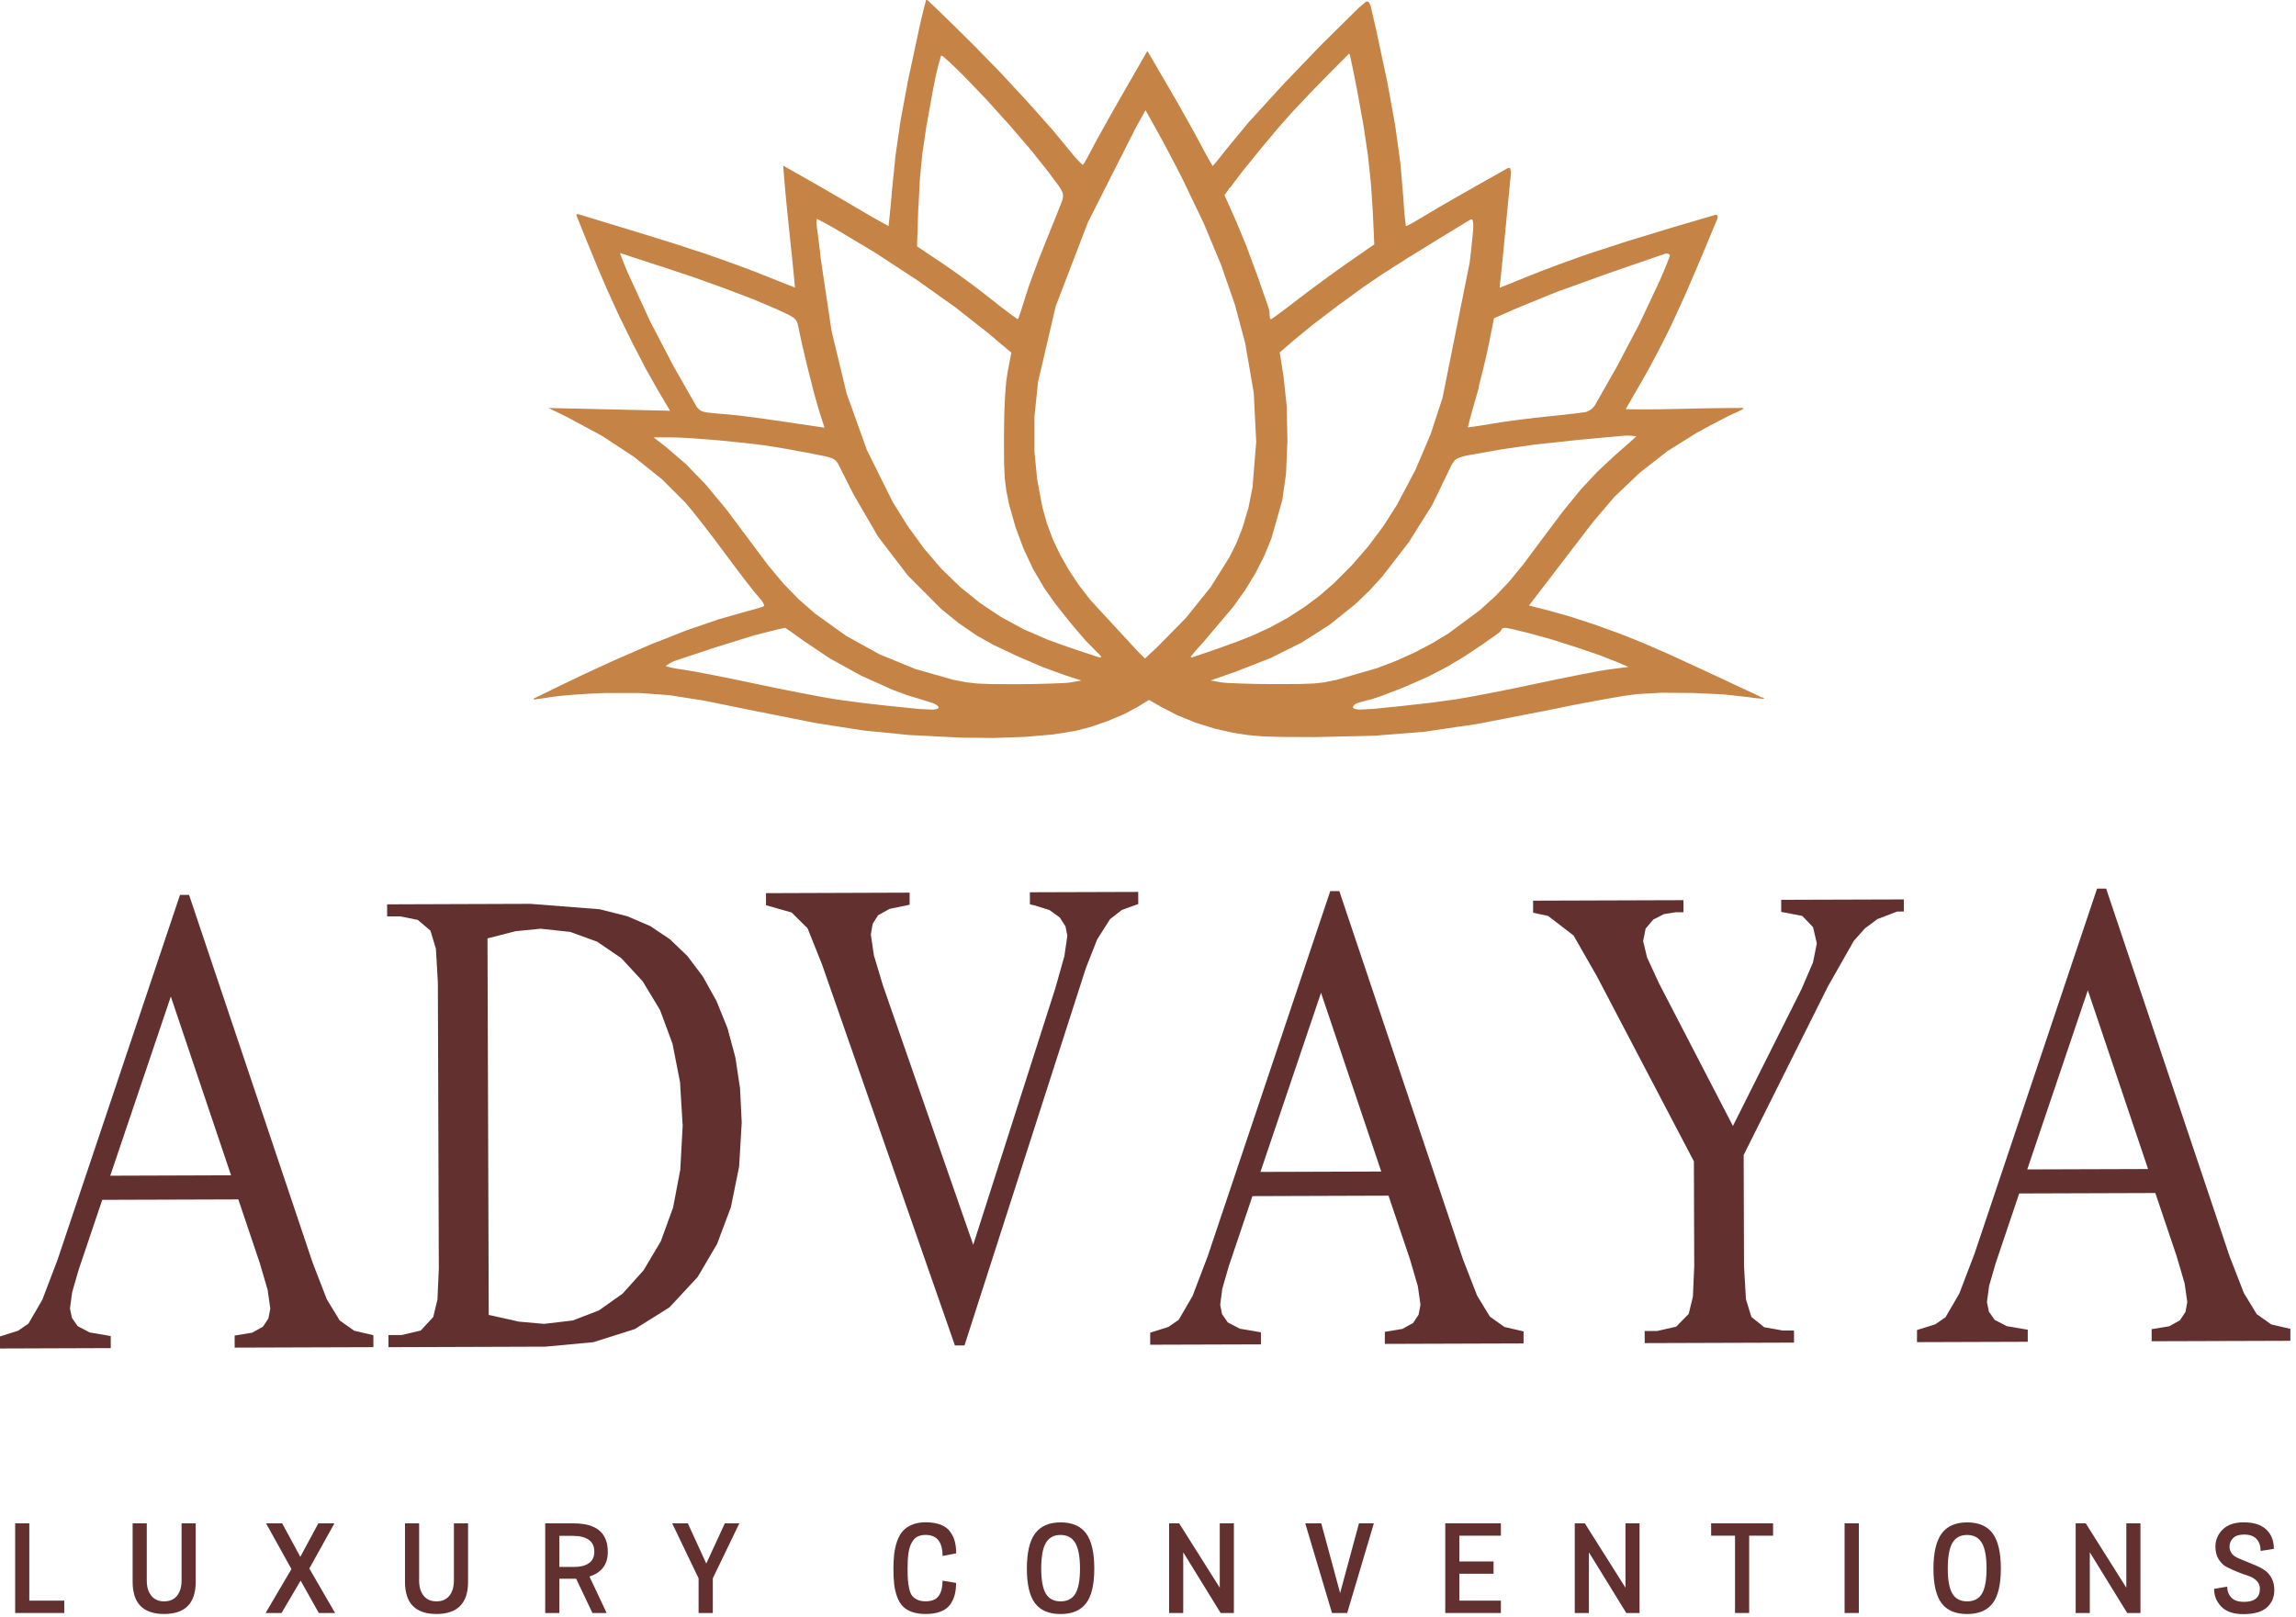
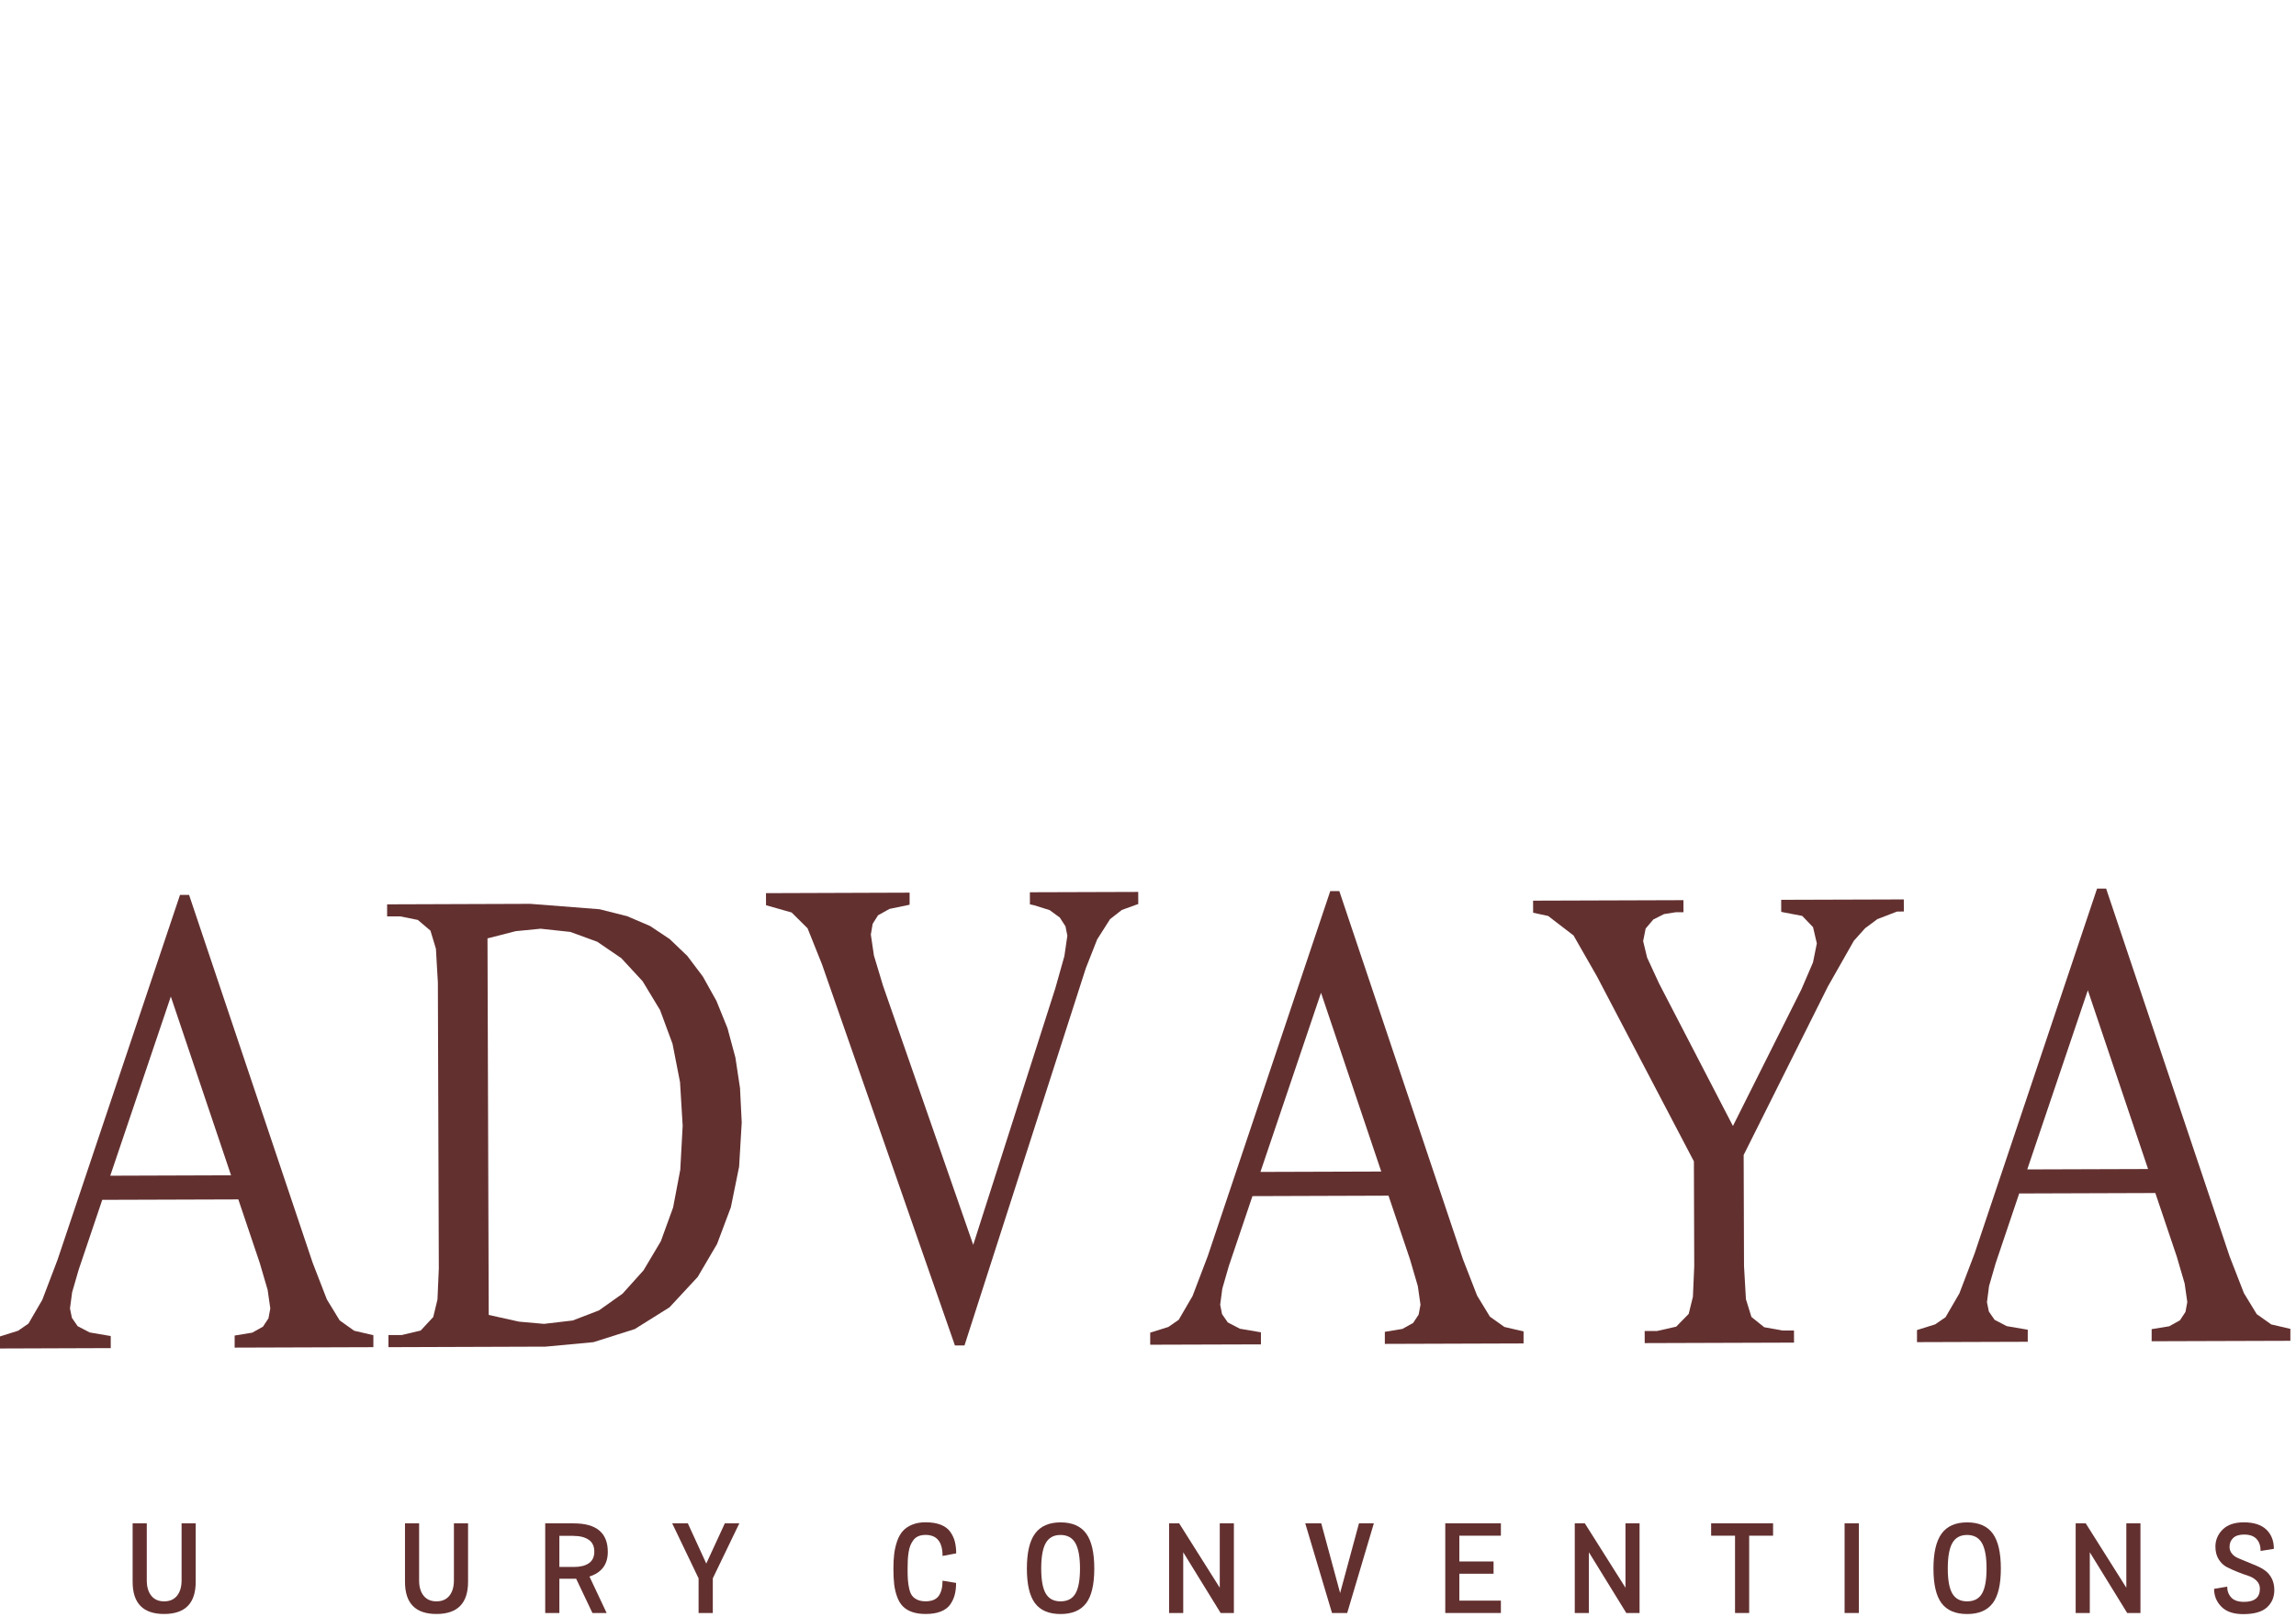
<svg xmlns="http://www.w3.org/2000/svg" width="142" height="100" viewBox="0 0 142 100" fill="none">
  <path d="M45.776 67.359L45.482 65.416L44.993 63.6L44.31 61.915L43.469 60.406L42.507 59.131L41.42 58.09L40.208 57.282L38.791 56.675L37.081 56.244L32.791 55.91L23.942 55.941V56.687H24.761L25.842 56.906L26.622 57.568L26.962 58.694V58.724L27.081 60.78L27.139 78.477L27.056 80.386L26.795 81.467L26.021 82.302L24.843 82.584H24.024V83.334L33.739 83.301L36.702 83.024L39.258 82.214L41.407 80.869L43.15 78.99L44.349 76.949L45.203 74.675L45.712 72.168L45.873 69.438V69.426L45.77 67.359H45.776ZM42.081 72.314L41.629 74.694L40.87 76.782L39.801 78.58L38.502 80.025L37.042 81.06L35.421 81.683L33.642 81.892L32.099 81.755L30.226 81.339L30.15 58.078V58.047L31.893 57.601L33.435 57.449L35.272 57.647L36.936 58.254L38.426 59.271L39.744 60.698L40.822 62.48L41.593 64.566L42.06 66.952V66.982L42.221 69.639L42.075 72.31L42.081 72.314Z" fill="#633030" />
  <path d="M23.092 82.624V82.594L21.904 82.317L21.009 81.68L20.216 80.38L19.339 78.118L11.694 55.358H11.133L3.558 77.93L2.617 80.402L1.761 81.874L1.12 82.317L0 82.669V83.416L6.849 83.392V82.675V82.645L5.55 82.424L4.803 82.035L4.448 81.522L4.329 80.945V80.933L4.46 79.943L4.864 78.547L6.324 74.22L14.74 74.193L16.066 78.128L16.552 79.788L16.716 80.933V80.945L16.604 81.549L16.264 82.065L15.599 82.436L14.512 82.615V83.362L23.092 83.334V82.618V82.624ZM14.278 72.702L6.828 72.727H6.819L10.565 61.645L14.29 72.702H14.278Z" fill="#633030" />
  <path d="M70.398 55.92L69.384 56.287L68.655 56.855L67.857 58.109L67.155 59.891L59.651 83.225L59.059 83.228L50.834 59.642L49.945 57.422L48.958 56.445L47.376 55.996L47.373 55.249L56.256 55.218V55.249V55.965L55.015 56.223L54.304 56.618L53.97 57.149L53.858 57.814L53.861 57.829L54.049 59.104L54.608 60.962L60.191 77.004L65.27 61.126L65.829 59.141L66.011 57.89V57.875L65.896 57.301L65.543 56.755L64.918 56.299L63.971 56.002L63.697 55.941L63.694 55.194L70.395 55.173V55.203L70.398 55.92Z" fill="#633030" />
  <path d="M94.23 82.39V82.36L93.043 82.083L92.147 81.446L91.355 80.146L90.475 77.885L82.833 55.124H82.272L74.697 77.696L73.756 80.168L72.9 81.64L72.259 82.083L71.136 82.436V83.182L77.985 83.161V82.445V82.414L76.685 82.193L75.936 81.804L75.58 81.291L75.465 80.714V80.702L75.596 79.712L75.999 78.316L77.46 73.99L85.875 73.962L87.202 77.897L87.688 79.558L87.852 80.702V80.714L87.739 81.318L87.399 81.834L86.734 82.205L85.648 82.384V83.131L94.227 83.103V82.387L94.23 82.39ZM85.417 72.469L77.967 72.493H77.954L81.701 61.411L85.426 72.469H85.414H85.417Z" fill="#633030" />
  <path d="M117.747 56.384L117.328 56.387L116.11 56.855L115.348 57.422L114.656 58.194L113.047 61.026L107.84 71.445V71.476L107.862 78.316L107.98 80.365L108.32 81.464L109.109 82.099L110.248 82.305H110.952V82.335L110.955 83.052L101.72 83.082L101.717 82.335L102.488 82.332L103.666 82.065L104.44 81.276L104.701 80.213L104.783 78.325L104.762 71.871V71.84L98.76 60.386L97.318 57.866L95.748 56.66L94.819 56.46L94.816 55.713L104.115 55.683V55.713L104.118 56.43H103.636L102.913 56.545L102.251 56.879L101.778 57.438L101.623 58.215L101.626 58.23L101.869 59.235L102.609 60.838L107.176 69.651L111.414 61.193L112.127 59.535L112.361 58.379L112.367 58.364L112.13 57.352L111.462 56.657L110.163 56.408L110.16 55.661L117.744 55.637V55.668L117.747 56.384Z" fill="#633030" />
-   <path d="M141.655 82.232V82.202L140.468 81.926L139.572 81.291L138.78 79.992L137.899 77.73L130.258 54.969H129.696L122.122 77.539L121.18 80.01L120.324 81.482L119.684 81.922L118.56 82.275V83.022L125.41 83V82.284V82.254L124.11 82.032L123.36 81.643L123.005 81.13L122.887 80.553V80.541L123.017 79.551L123.421 78.155L124.881 73.826L133.3 73.798L134.627 77.733L135.113 79.394L135.276 80.538V80.55L135.164 81.154L134.824 81.671L134.159 82.041L133.072 82.22V82.967L141.652 82.94V82.22L141.655 82.232ZM132.842 72.314L125.391 72.338H125.379L129.126 61.257L132.851 72.314H132.842Z" fill="#633030" />
-   <path d="M108.848 43.111V43.105L108.842 43.099L108.836 43.093V43.086L108.824 43.08L108.818 43.074H108.812L108.806 43.065H108.797L108.791 43.059L105.891 41.702L103.28 40.497L101.562 39.747L100.15 39.185L98.605 38.63L97.099 38.138L95.818 37.776L94.561 37.455L96.522 34.901L97.925 33.068L98.49 32.327L99.838 30.742L101.41 29.245L103.129 27.904L104.908 26.789L105.597 26.413L106.277 26.052L106.869 25.748L107.212 25.587L107.452 25.481L107.652 25.381L107.813 25.29H107.816V25.284V25.28V25.274V25.268V25.262V25.25V25.241L107.81 25.235H107.807H107.801L106.754 25.241L105.567 25.256L104.155 25.287L102.679 25.317L101.523 25.323L100.572 25.314H100.566H100.563H100.56V25.308V25.302V25.299V25.287V25.28L100.609 25.195L101.596 23.486L102.033 22.706L102.543 21.747L103.044 20.766L103.454 19.925L104.295 18.076L105.248 15.848L106.213 13.534L106.219 13.516L106.225 13.495V13.477L106.231 13.455V13.395L106.225 13.377L106.219 13.358L106.213 13.34V13.334L106.207 13.328V13.322L106.201 13.319V13.313L106.192 13.31H106.189L106.183 13.301H106.177L106.171 13.294H106.165L106.159 13.288H106.153H106.146H106.14H106.134H106.128H106.113H106.107H106.101H106.095L106.089 13.291L103.302 14.111L100.603 14.934L98.274 15.693L97.415 15.993L96.398 16.364L95.39 16.743L94.558 17.071L92.743 17.806L92.834 16.971L92.882 16.506L92.964 15.69L93.395 11.23L93.429 10.905L93.441 10.702V10.617L93.426 10.532L93.411 10.471L93.392 10.41V10.404V10.398V10.395V10.392L93.389 10.389L93.383 10.386H93.38H93.371H93.365H93.344H93.323H93.301L93.28 10.395L93.259 10.401L93.238 10.41L93.219 10.419L93.201 10.428L91.027 11.655L89.033 12.797L87.636 13.628L87.412 13.762L87.205 13.874L87.029 13.962H87.02L87.011 13.969H87.002L86.993 13.972H86.984H86.974H86.953H86.944V13.965V13.962V13.959V13.956V13.95L86.886 13.461L86.835 12.894L86.789 12.217L86.61 10.098L86.288 7.763L85.805 5.1L85.138 1.97L84.782 0.416L84.767 0.358L84.746 0.301L84.719 0.246L84.688 0.191L84.652 0.14V0.134L84.643 0.128H84.637L84.631 0.118H84.624L84.618 0.109H84.612L84.606 0.103H84.6L84.591 0.097H84.585L84.576 0.094H84.561H84.536H84.527H84.521H84.512L84.506 0.097H84.497L84.482 0.106H84.476L84.47 0.115L84.035 0.483L81.695 2.793L79.305 5.283L77.192 7.602L75.787 9.305L75.501 9.673L75.249 9.982L75.025 10.243V10.249V10.252L75.022 10.255H75.016L75.013 10.258H75.007H75.004H74.994H74.991L74.985 10.255V10.252V10.249L74.77 9.879L74.53 9.448L74.257 8.938L73.901 8.276L73.385 7.344L72.812 6.33L72.262 5.38L70.963 3.151L69.502 5.689L68.907 6.731L68.331 7.757L67.839 8.643L67.565 9.156L67.374 9.521L67.198 9.843L67.043 10.11L67.028 10.128L67.013 10.146L66.998 10.164L66.98 10.18H66.977V10.186L66.97 10.189H66.967H66.949H66.946H66.943L66.734 9.988L66.485 9.718L66.208 9.381L65.115 8.054L63.558 6.306L61.861 4.475L60.291 2.866L58.907 1.494L58.032 0.647L57.389 0.036L57.383 0.03L57.377 0.024L57.371 0.018H57.361L57.352 0.009H57.343L57.334 0.003H57.325L57.316 0H57.307H57.298H57.283H57.277H57.27V0.006V0.009V0.015L57.146 0.498L57.009 1.047L56.861 1.7L56.159 4.979L55.698 7.45L55.385 9.615L55.157 11.88L55.091 12.666L55.024 13.337L54.96 13.926V13.935V13.944V13.953L54.957 13.962H54.954V13.972H54.951H54.933L54.453 13.71L53.907 13.404L53.269 13.03L52.519 12.587L51.633 12.071L50.752 11.561L50.024 11.145L48.436 10.246L48.536 11.464L48.594 12.101L48.688 13.07L48.8 14.16L49.013 16.191L49.095 17.014L49.164 17.751V17.757V17.763V17.767L49.155 17.776H49.14H49.137L48.648 17.584L48.099 17.369L47.452 17.108L46.651 16.792L45.618 16.406L44.538 16.015L43.575 15.681L41.584 15.031L38.812 14.175L35.767 13.249H35.761H35.755H35.748H35.742H35.721H35.715H35.709L35.703 13.252H35.697L35.691 13.255H35.685L35.679 13.261H35.673L35.667 13.27H35.66L35.654 13.279V13.285V13.294V13.307V13.328V13.337L36.28 14.885L36.911 16.425L37.528 17.87L38.232 19.418L39.076 21.145L39.932 22.797L40.667 24.102L41.441 25.408L33.927 25.238L35.072 25.797L37.233 26.962L39.213 28.262L40.952 29.655L42.391 31.094L42.822 31.607L43.46 32.415L44.167 33.335L44.844 34.243L45.494 35.114L46.113 35.928L46.645 36.608L46.906 36.911L47.07 37.102L47.133 37.188L47.188 37.279L47.224 37.348L47.255 37.421V37.43V37.443V37.452V37.461V37.47V37.476H47.252V37.482L47.249 37.488L47.227 37.503L47.203 37.515L47.179 37.528L47.155 37.537L46.897 37.619L46.584 37.71L46.238 37.801L44.471 38.302L42.467 38.991L40.284 39.847L37.968 40.855L36.253 41.644L34.598 42.437L33.025 43.205L33.007 43.226L33.022 43.269H33.025H33.037L33.332 43.232L33.672 43.184L34.07 43.12L34.616 43.047L35.481 42.974L36.465 42.91L37.437 42.868H39.547L41.38 43.001L43.521 43.335L46.766 43.994L50.418 44.72L53.388 45.184L56.229 45.467L59.469 45.63L61.478 45.649L63.388 45.582L65.097 45.436L66.488 45.215L67.447 44.969L68.51 44.601L69.524 44.173L70.334 43.742L71.066 43.296L71.819 43.73L72.805 44.24L73.92 44.692L75.092 45.063L76.248 45.327L77.18 45.47L78.076 45.549L79.269 45.585L81.355 45.594L84.986 45.512L88.082 45.266L91.379 44.78L95.703 43.94L97.379 43.599L99.024 43.29L100.445 43.044L101.256 42.935L102.716 42.853L104.65 42.865L106.581 42.953L108.038 43.111L108.445 43.168L108.788 43.205L109.07 43.226H109.082H109.085L109.088 43.22H109.091L109.082 43.162L108.848 43.111ZM91.446 23.939L91.68 23.028L91.899 22.117L92.063 21.355L92.4 19.685L93.86 19.042L96.267 18.061L99.537 16.883L103.01 15.687H103.022L103.035 15.681H103.047H103.062H103.074H103.098H103.114H103.126H103.138L103.15 15.687H103.162L103.174 15.696L103.186 15.702L103.199 15.708L103.229 15.729L103.238 15.738L103.247 15.748L103.253 15.757L103.259 15.766L103.271 15.784V15.79L103.274 15.796V15.802V15.808V15.814V15.82V15.826V15.832V15.839L103.271 15.845L103.098 16.291L102.889 16.807L102.631 17.402L101.395 20.028L100.011 22.657L98.666 25.025L98.632 25.08L98.596 25.132L98.553 25.18L98.508 25.229L98.459 25.274L98.408 25.317L98.353 25.356L98.292 25.393L98.232 25.426L98.168 25.457L98.132 25.472L98.092 25.484L98.053 25.493L98.013 25.499L97.4 25.578L96.671 25.663L95.845 25.748L94.929 25.845L93.927 25.97L92.986 26.097L92.281 26.209L91.723 26.304L91.243 26.373L90.827 26.431H90.806H90.8L90.797 26.428V26.425L90.791 26.419V26.413V26.407V26.401V26.389L90.915 25.906L91.064 25.356L91.249 24.713L91.465 23.951L91.446 23.939ZM76.087 11.6L76.783 10.674L77.9 9.293L79.057 7.906L79.919 6.934L81.085 5.699L82.266 4.49L83.413 3.34V3.333V3.33H83.416H83.419H83.422H83.425H83.428H83.447H83.45H83.453H83.456H83.459L83.462 3.333L83.465 3.34H83.468L83.471 3.349V3.355L83.477 3.358V3.364L83.48 3.37V3.376L83.483 3.382L83.62 4.02L83.768 4.742L83.935 5.592L84.33 7.775L84.603 9.618L84.785 11.321L84.901 13.067L84.995 15.116L83.401 16.221L82.678 16.734L81.816 17.36L80.957 17.994L80.244 18.538L79.636 19.002L79.114 19.394L78.653 19.731H78.647L78.644 19.737H78.638L78.632 19.743H78.625L78.619 19.746H78.613H78.607H78.601H78.589H78.583H78.58V19.743L78.568 19.725L78.559 19.706L78.549 19.688L78.537 19.649L78.531 19.609L78.525 19.518L78.519 19.385L78.504 19.251L78.477 19.117L78.437 18.987L77.79 17.126L77.092 15.238L76.479 13.753L75.732 12.071L76.057 11.613L76.087 11.6ZM56.803 12.815L56.894 11.033L57.046 9.487L57.298 7.787L57.717 5.477L57.893 4.609L58.051 3.965L58.19 3.482V3.476V3.47L58.203 3.455L58.206 3.452H58.209H58.212H58.215H58.218H58.23H58.233H58.245H58.248L58.263 3.458L58.278 3.464L58.294 3.47L58.321 3.485L58.333 3.494L58.345 3.503L58.719 3.84L59.15 4.247L59.63 4.721L60.974 6.12L62.435 7.739L63.801 9.33L64.845 10.644L65.477 11.497L65.592 11.673L65.689 11.858L65.707 11.901L65.723 11.944L65.735 11.989L65.741 12.035V12.08L65.744 12.126L65.738 12.205L65.726 12.284L65.707 12.359L65.683 12.435L65.574 12.718L65.307 13.392L64.985 14.19L64.636 15.055L64.271 15.972L63.907 16.944L63.588 17.827L63.391 18.444L63.245 18.917L63.112 19.327L62.99 19.676V19.685L62.981 19.694L62.975 19.703L62.969 19.712L62.963 19.719L62.957 19.725L62.948 19.731V19.734L62.942 19.737H62.92L62.911 19.731L62.471 19.412L61.964 19.032L61.375 18.568L60.68 18.021L59.842 17.393L58.998 16.783L58.288 16.291L56.715 15.238L56.794 12.824L56.803 12.815ZM40.163 19.779L38.797 16.807L38.614 16.367L38.469 15.996L38.353 15.681V15.672V15.669V15.666H38.378H38.39H38.399L38.502 15.699L38.627 15.738L38.979 15.86L39.565 16.051L40.263 16.279L41.028 16.525L42.962 17.171L44.89 17.864L46.636 18.532L47.99 19.105L48.752 19.46L48.867 19.521L48.979 19.588L49.086 19.661L49.119 19.688L49.152 19.719L49.183 19.752L49.21 19.785L49.234 19.819L49.255 19.855L49.289 19.919L49.316 19.983L49.337 20.049L49.353 20.116L49.59 21.24L49.972 22.84L50.37 24.409L50.643 25.362L50.992 26.455L50.61 26.398L48.269 26.052L46.769 25.839L45.722 25.706L44.957 25.63L44.541 25.596L44.14 25.56L43.8 25.523L43.618 25.496L43.566 25.484L43.515 25.469L43.466 25.453L43.417 25.435L43.369 25.414L43.323 25.39L43.281 25.359L43.241 25.329L43.205 25.296L43.168 25.262L43.135 25.226L43.108 25.189L43.08 25.15L41.644 22.633L40.157 19.779H40.163ZM58.048 43.757V43.763V43.77V43.776V43.782V43.788L58.042 43.794H58.039V43.803L58.029 43.812H58.023L58.02 43.821H58.014L58.008 43.827H58.002L57.996 43.833L57.944 43.851L57.89 43.867L57.835 43.879L57.781 43.888L57.726 43.894H57.668L56.87 43.858L55.103 43.681L53.251 43.472L51.775 43.272L50.907 43.126L49.599 42.88L48.138 42.592L45.354 42.009L44.016 41.742L42.862 41.523L42.218 41.42L41.787 41.353L41.444 41.283L41.201 41.219H41.198L41.192 41.216V41.21V41.201V41.186L41.195 41.18L41.201 41.174L41.32 41.095L41.444 41.019L41.572 40.952L41.708 40.891L41.848 40.84L44.273 40.038L46.666 39.294L48.202 38.909L48.318 38.885L48.424 38.863L48.512 38.845L48.545 38.836H48.548H48.56H48.563H48.566L48.855 39.033L49.18 39.264L49.556 39.54L51.296 40.712L53.236 41.784L55.206 42.67L56.108 43.004L57.034 43.284L57.705 43.496L57.765 43.52L57.823 43.551L57.881 43.584L57.932 43.618L57.984 43.657L58.029 43.7H58.036V43.709V43.715L58.042 43.718V43.724L58.048 43.73V43.736V43.742V43.754V43.766V43.757ZM66.245 42.206L66.05 42.233L65.853 42.248L64.997 42.285L63.98 42.312L62.896 42.324L61.339 42.318L60.437 42.282L59.73 42.2L58.943 42.048L56.593 41.377L54.389 40.472L52.328 39.331L50.409 37.956L49.401 37.072L48.472 36.122L47.525 34.992L46.45 33.556L44.929 31.519L43.636 29.962L42.428 28.714L41.177 27.639L40.424 27.056H41.45L41.975 27.066L42.756 27.108L43.621 27.169L44.453 27.239L46.092 27.403L47.282 27.548L48.43 27.73L49.92 28.004L50.995 28.216L51.22 28.271L51.435 28.341L51.481 28.359L51.523 28.38L51.566 28.404L51.605 28.432L51.642 28.459L51.675 28.489L51.718 28.532L51.754 28.575L51.791 28.62L51.821 28.669L51.848 28.717L51.964 28.945L52.486 29.986L52.786 30.581L54.313 33.207L56.147 35.6L58.206 37.667L59.265 38.526L60.404 39.31L61.433 39.886L62.926 40.594L64.499 41.268L65.802 41.745L66.882 42.097L66.239 42.209L66.245 42.206ZM68.106 40.655V40.661L68.1 40.667H68.051L68.009 40.661L67.966 40.655L67.924 40.645L67.884 40.633L66.761 40.263L65.653 39.883L64.769 39.559L63.294 38.918L61.9 38.159L60.586 37.282L59.374 36.301L58.206 35.166L57.161 33.948L56.135 32.536L55.221 31.07L53.612 27.834L52.361 24.342L51.426 20.456L50.764 16.024L50.698 15.441L50.628 14.864L50.564 14.366L50.525 14.075L50.5 13.871L50.494 13.701L50.503 13.568V13.559L50.506 13.55H50.513H50.516H50.528H50.552L50.558 13.556H50.567L50.573 13.562H50.579L50.892 13.729L51.253 13.926L51.666 14.157L54.162 15.653L56.721 17.329L59.107 19.026L61.072 20.572L62.55 21.813L62.325 22.973L62.225 23.659L62.155 24.549L62.11 25.645L62.092 26.981L62.098 28.608L62.14 29.576L62.237 30.354L62.413 31.219L62.808 32.615L63.309 33.96L63.907 35.226L64.587 36.383L65.279 37.361L66.208 38.532L67.147 39.632L67.833 40.327L67.966 40.457L68.015 40.509L68.057 40.566L68.069 40.585L68.079 40.603L68.088 40.621L68.094 40.642V40.648L68.106 40.655ZM71.479 40.114L70.814 40.733L70.434 40.363L67.441 37.121L66.737 36.21L66.105 35.263L65.55 34.282L65.103 33.335L64.742 32.36L64.466 31.364L64.144 29.652L63.977 27.925V25.775L64.198 23.635L65.291 18.947L67.283 13.756L70.228 7.93L70.847 6.816L71.573 8.115L71.91 8.731L72.332 9.524L72.766 10.353L73.142 11.087L74.457 13.832L75.529 16.406L76.376 18.853L77.01 21.212L77.542 24.318L77.693 27.327L77.466 30.126L77.22 31.377L76.859 32.606L76.497 33.535L76.054 34.437L74.876 36.319L73.346 38.223L71.482 40.117L71.479 40.114ZM73.777 40.67H73.768L73.762 40.673H73.753H73.747H73.707L73.701 40.67H73.692L73.686 40.667H73.68L73.674 40.661H73.668L73.662 40.651H73.656L73.65 40.642V40.636V40.624V40.618V40.612L73.853 40.363L74.102 40.075L74.406 39.741L76.288 37.515L77.016 36.489L77.663 35.427L78.194 34.376L78.635 33.295L79.305 30.939L79.536 29.315L79.624 27.233L79.576 25.095L79.381 23.28L79.145 21.798L80.061 21.012L81.188 20.089L82.73 18.914L84.315 17.76L85.584 16.898L87.099 15.936L88.945 14.797L90.876 13.622L90.897 13.61L90.918 13.601L90.942 13.592L90.967 13.583L90.991 13.577L91.015 13.571H91.04H91.052L91.055 13.577V13.58V13.583L91.073 13.632L91.088 13.68L91.103 13.75L91.112 13.82L91.118 13.987L91.106 14.254L91.052 14.831L90.979 15.517L90.894 16.245L89.215 24.613L88.474 26.871L87.536 29.075L86.404 31.216L85.575 32.521L84.64 33.775L83.605 34.971L82.472 36.104L81.582 36.872L80.629 37.582L79.615 38.232L78.546 38.815L77.429 39.328L76.415 39.729L75.113 40.193L73.747 40.658L73.777 40.67ZM81.962 42.203L81.27 42.279L80.362 42.312L78.853 42.318L77.769 42.309L76.752 42.282L75.899 42.245L75.702 42.23L75.507 42.203L74.87 42.091L76.388 41.562L78.577 40.706L80.499 39.75L82.217 38.657L83.799 37.391L84.676 36.553L85.487 35.666L87.132 33.535L88.58 31.231L89.673 28.972L89.743 28.823L89.825 28.678L89.922 28.538L89.947 28.505L89.977 28.474L90.007 28.447L90.041 28.42L90.077 28.395L90.114 28.371L90.153 28.35L90.192 28.332L90.232 28.316L90.423 28.253L90.618 28.201L90.818 28.159L92.904 27.791L94.895 27.503L97.634 27.208L100.366 26.959L100.575 26.947H100.785L100.994 26.962L101.201 26.99H101.204V26.993V26.996L100.824 27.333L100.396 27.712L99.883 28.162L98.799 29.173L97.779 30.265L96.692 31.592L95.387 33.332L94.203 34.92L93.304 36.013L92.469 36.89L91.516 37.752L89.582 39.182L88.547 39.807L87.466 40.375L86.331 40.885L85.159 41.332L82.657 42.057L81.956 42.194L81.962 42.203ZM99.549 41.404L98.9 41.508L97.743 41.729L96.398 41.999L93.605 42.586L92.145 42.877L90.836 43.123L89.968 43.269L88.498 43.469L86.65 43.678L84.883 43.855L84.084 43.891H84.017L83.951 43.882L83.884 43.87L83.82 43.855L83.756 43.836H83.747L83.741 43.83H83.732L83.726 43.821H83.72L83.714 43.812L83.698 43.797V43.791L83.689 43.785V43.779L83.683 43.773V43.766L83.677 43.751V43.736V43.73V43.724L83.68 43.709V43.703L83.692 43.681L83.705 43.663L83.72 43.645L83.735 43.627L83.768 43.593L83.787 43.578L83.805 43.563L83.826 43.548L83.847 43.536L83.872 43.527L84.084 43.448L84.306 43.387L84.843 43.247L85.368 43.077L86.817 42.519L88.295 41.869L89.494 41.25L90.539 40.624L91.65 39.886L92.664 39.173L92.703 39.143L92.74 39.109L92.773 39.076L92.803 39.039L92.831 39.003L92.855 38.964L92.879 38.915L92.885 38.909V38.903L92.897 38.897L92.904 38.891L92.91 38.885L92.916 38.879L92.925 38.873H92.934L92.943 38.863H92.952L92.961 38.854H92.97L92.98 38.851L93.01 38.845H93.043L93.077 38.839H93.14L93.174 38.845L93.55 38.918L94.61 39.179L95.894 39.534L97.448 40.023L98.942 40.533L100.002 40.949L100.709 41.253L99.552 41.407L99.549 41.404Z" fill="#C58346" />
-   <path d="M3.974 99.012V99.777H0.938V94.23H1.812V99.012H3.974Z" fill="#633030" />
+   <path d="M141.655 82.232V82.202L140.468 81.926L139.572 81.291L138.78 79.992L137.899 77.73L130.258 54.969H129.696L122.122 77.539L121.18 80.01L120.324 81.482L119.684 81.922L118.56 82.275V83.022L125.41 83V82.284V82.254L124.11 82.032L123.36 81.643L123.005 81.13L122.887 80.553L123.017 79.551L123.421 78.155L124.881 73.826L133.3 73.798L134.627 77.733L135.113 79.394L135.276 80.538V80.55L135.164 81.154L134.824 81.671L134.159 82.041L133.072 82.22V82.967L141.652 82.94V82.22L141.655 82.232ZM132.842 72.314L125.391 72.338H125.379L129.126 61.257L132.851 72.314H132.842Z" fill="#633030" />
  <path d="M11.23 94.23H12.104V97.846C12.104 99.176 11.452 99.838 10.149 99.838C8.847 99.838 8.203 99.173 8.203 97.846V94.23H9.078V97.764C9.078 98.159 9.169 98.471 9.354 98.705C9.539 98.939 9.803 99.057 10.149 99.057C10.495 99.057 10.762 98.942 10.951 98.708C11.136 98.474 11.23 98.162 11.23 97.761V94.227V94.23Z" fill="#633030" />
-   <path d="M17.414 99.78H16.425L18.024 97.059L16.455 94.23H17.451L18.574 96.303L19.688 94.23H20.684L19.13 97.026L20.724 99.777H19.718L18.592 97.776L17.411 99.777L17.414 99.78Z" fill="#633030" />
  <path d="M28.073 94.23H28.948V97.846C28.948 99.176 28.295 99.838 26.993 99.838C25.69 99.838 25.047 99.173 25.047 97.846V94.23H25.921V97.764C25.921 98.159 26.012 98.471 26.197 98.705C26.383 98.939 26.647 99.057 26.993 99.057C27.339 99.057 27.606 98.942 27.794 98.708C27.979 98.474 28.073 98.162 28.073 97.761V94.227V94.23Z" fill="#633030" />
  <path d="M37.522 99.78H36.641L35.633 97.658H34.595V99.78H33.72V94.233H35.484C36.89 94.233 37.591 94.822 37.591 95.997C37.591 96.768 37.212 97.278 36.456 97.521L37.522 99.783V99.78ZM35.469 95.004H34.595V96.929H35.499C35.888 96.929 36.195 96.853 36.419 96.699C36.644 96.547 36.756 96.304 36.756 95.979C36.756 95.654 36.641 95.402 36.407 95.244C36.173 95.087 35.861 95.008 35.469 95.008V95.004Z" fill="#633030" />
  <path d="M41.574 94.23H42.54L43.681 96.719L44.829 94.23H45.725L44.085 97.633V99.78H43.205V97.633L41.572 94.23H41.574Z" fill="#633030" />
  <path d="M58.297 97.779L59.131 97.916C59.131 98.192 59.104 98.438 59.046 98.651C58.989 98.866 58.898 99.067 58.767 99.252C58.637 99.437 58.442 99.583 58.184 99.686C57.926 99.789 57.614 99.838 57.246 99.838C56.924 99.838 56.648 99.795 56.414 99.716C56.181 99.634 55.992 99.519 55.843 99.37C55.695 99.221 55.576 99.027 55.488 98.787C55.4 98.547 55.337 98.289 55.303 98.013C55.27 97.737 55.255 97.412 55.255 97.038C55.255 96.695 55.27 96.392 55.303 96.122C55.337 95.852 55.397 95.593 55.482 95.341C55.567 95.089 55.686 94.88 55.831 94.713C55.977 94.546 56.168 94.415 56.411 94.315C56.654 94.215 56.93 94.166 57.246 94.166C57.614 94.166 57.926 94.218 58.184 94.318C58.442 94.421 58.637 94.567 58.77 94.755C58.904 94.944 58.998 95.144 59.053 95.357C59.107 95.569 59.138 95.812 59.138 96.088L58.294 96.249C58.294 95.381 57.944 94.947 57.243 94.947C57.079 94.947 56.937 94.971 56.809 95.023C56.684 95.074 56.581 95.15 56.502 95.253C56.423 95.357 56.357 95.466 56.308 95.587C56.256 95.709 56.22 95.855 56.193 96.025C56.168 96.195 56.15 96.355 56.144 96.507C56.135 96.659 56.132 96.835 56.132 97.038C56.132 97.321 56.138 97.549 56.15 97.728C56.162 97.907 56.19 98.089 56.232 98.274C56.272 98.459 56.332 98.605 56.411 98.708C56.49 98.811 56.599 98.894 56.736 98.957C56.873 99.021 57.043 99.054 57.243 99.054C57.626 99.054 57.896 98.942 58.057 98.72C58.215 98.499 58.294 98.183 58.294 97.773L58.297 97.779Z" fill="#633030" />
  <path d="M67.174 99.17C66.84 99.616 66.311 99.841 65.592 99.841C64.872 99.841 64.344 99.616 64.01 99.17C63.676 98.723 63.509 98.01 63.509 97.029C63.509 96.049 63.676 95.32 64.016 94.862C64.353 94.403 64.879 94.172 65.595 94.172C66.311 94.172 66.843 94.403 67.177 94.862C67.511 95.32 67.678 96.046 67.678 97.029C67.678 98.013 67.511 98.723 67.177 99.17H67.174ZM65.592 99.057C66.017 99.057 66.324 98.896 66.512 98.575C66.7 98.253 66.794 97.737 66.794 97.026C66.794 96.316 66.697 95.778 66.506 95.448C66.314 95.117 66.008 94.95 65.589 94.95C65.17 94.95 64.866 95.117 64.678 95.448C64.49 95.778 64.396 96.307 64.396 97.026C64.396 97.746 64.49 98.253 64.678 98.575C64.866 98.896 65.17 99.057 65.589 99.057H65.592Z" fill="#633030" />
  <path d="M75.438 94.23H76.312V99.777H75.492L73.179 96.021V99.777H72.305V94.23H72.927L75.438 98.213V94.23Z" fill="#633030" />
  <path d="M83.316 99.78H82.381L80.726 94.233H81.716L82.882 98.541L84.048 94.233H84.968L83.319 99.78H83.316Z" fill="#633030" />
  <path d="M92.825 99.012V99.777H89.385V94.23H92.825V94.995H90.256V96.589H92.372V97.348H90.256V99.012H92.825Z" fill="#633030" />
  <path d="M100.527 94.23H101.401V99.777H100.581L98.268 96.021V99.777H97.394V94.23H98.016L100.53 98.213V94.23H100.527Z" fill="#633030" />
  <path d="M109.659 94.23V94.995H108.18V99.777H107.306V94.995H105.828V94.23H109.659Z" fill="#633030" />
  <path d="M114.082 94.23H114.963V99.777H114.082V94.23Z" fill="#633030" />
  <path d="M123.242 99.17C122.908 99.616 122.38 99.841 121.66 99.841C120.941 99.841 120.412 99.616 120.078 99.17C119.744 98.723 119.578 98.01 119.578 97.029C119.578 96.049 119.748 95.32 120.084 94.862C120.421 94.403 120.947 94.172 121.663 94.172C122.38 94.172 122.911 94.403 123.245 94.862C123.579 95.32 123.746 96.046 123.746 97.029C123.746 98.013 123.579 98.723 123.245 99.17H123.242ZM121.66 99.057C122.085 99.057 122.392 98.896 122.58 98.575C122.768 98.253 122.862 97.737 122.862 97.026C122.862 96.316 122.768 95.778 122.574 95.448C122.383 95.117 122.076 94.95 121.657 94.95C121.238 94.95 120.935 95.117 120.746 95.448C120.558 95.778 120.464 96.307 120.464 97.026C120.464 97.746 120.558 98.253 120.746 98.575C120.935 98.896 121.238 99.057 121.657 99.057H121.66Z" fill="#633030" />
  <path d="M131.506 94.23H132.38V99.777H131.56L129.247 96.021V99.777H128.373V94.23H128.995L131.506 98.213V94.23Z" fill="#633030" />
  <path d="M139.767 98.277C139.767 98.083 139.7 97.919 139.563 97.782C139.427 97.646 139.26 97.545 139.053 97.479C138.847 97.412 138.628 97.333 138.391 97.239C138.155 97.145 137.933 97.044 137.73 96.941C137.526 96.838 137.356 96.677 137.219 96.459C137.083 96.24 137.016 95.979 137.016 95.672C137.016 95.268 137.165 94.916 137.459 94.619C137.757 94.321 138.194 94.169 138.771 94.169C139.384 94.169 139.849 94.318 140.161 94.613C140.474 94.91 140.632 95.308 140.632 95.809L139.812 95.939C139.812 95.627 139.727 95.381 139.56 95.199C139.393 95.016 139.135 94.925 138.786 94.925C138.485 94.925 138.261 94.998 138.112 95.141C137.963 95.284 137.89 95.466 137.89 95.684C137.89 95.845 137.939 95.985 138.039 96.106C138.136 96.228 138.267 96.322 138.431 96.389C138.595 96.456 138.771 96.531 138.965 96.61C139.159 96.692 139.357 96.774 139.557 96.856C139.758 96.941 139.94 97.041 140.104 97.163C140.268 97.284 140.401 97.445 140.504 97.649C140.608 97.852 140.659 98.089 140.659 98.359C140.659 98.793 140.51 99.148 140.21 99.425C139.909 99.701 139.433 99.841 138.774 99.847C138.155 99.853 137.696 99.701 137.389 99.391C137.083 99.082 136.934 98.714 136.934 98.283L137.745 98.147C137.745 98.417 137.83 98.641 137.997 98.82C138.164 99 138.428 99.088 138.786 99.088C139.439 99.088 139.767 98.817 139.767 98.274V98.277Z" fill="#633030" />
</svg>